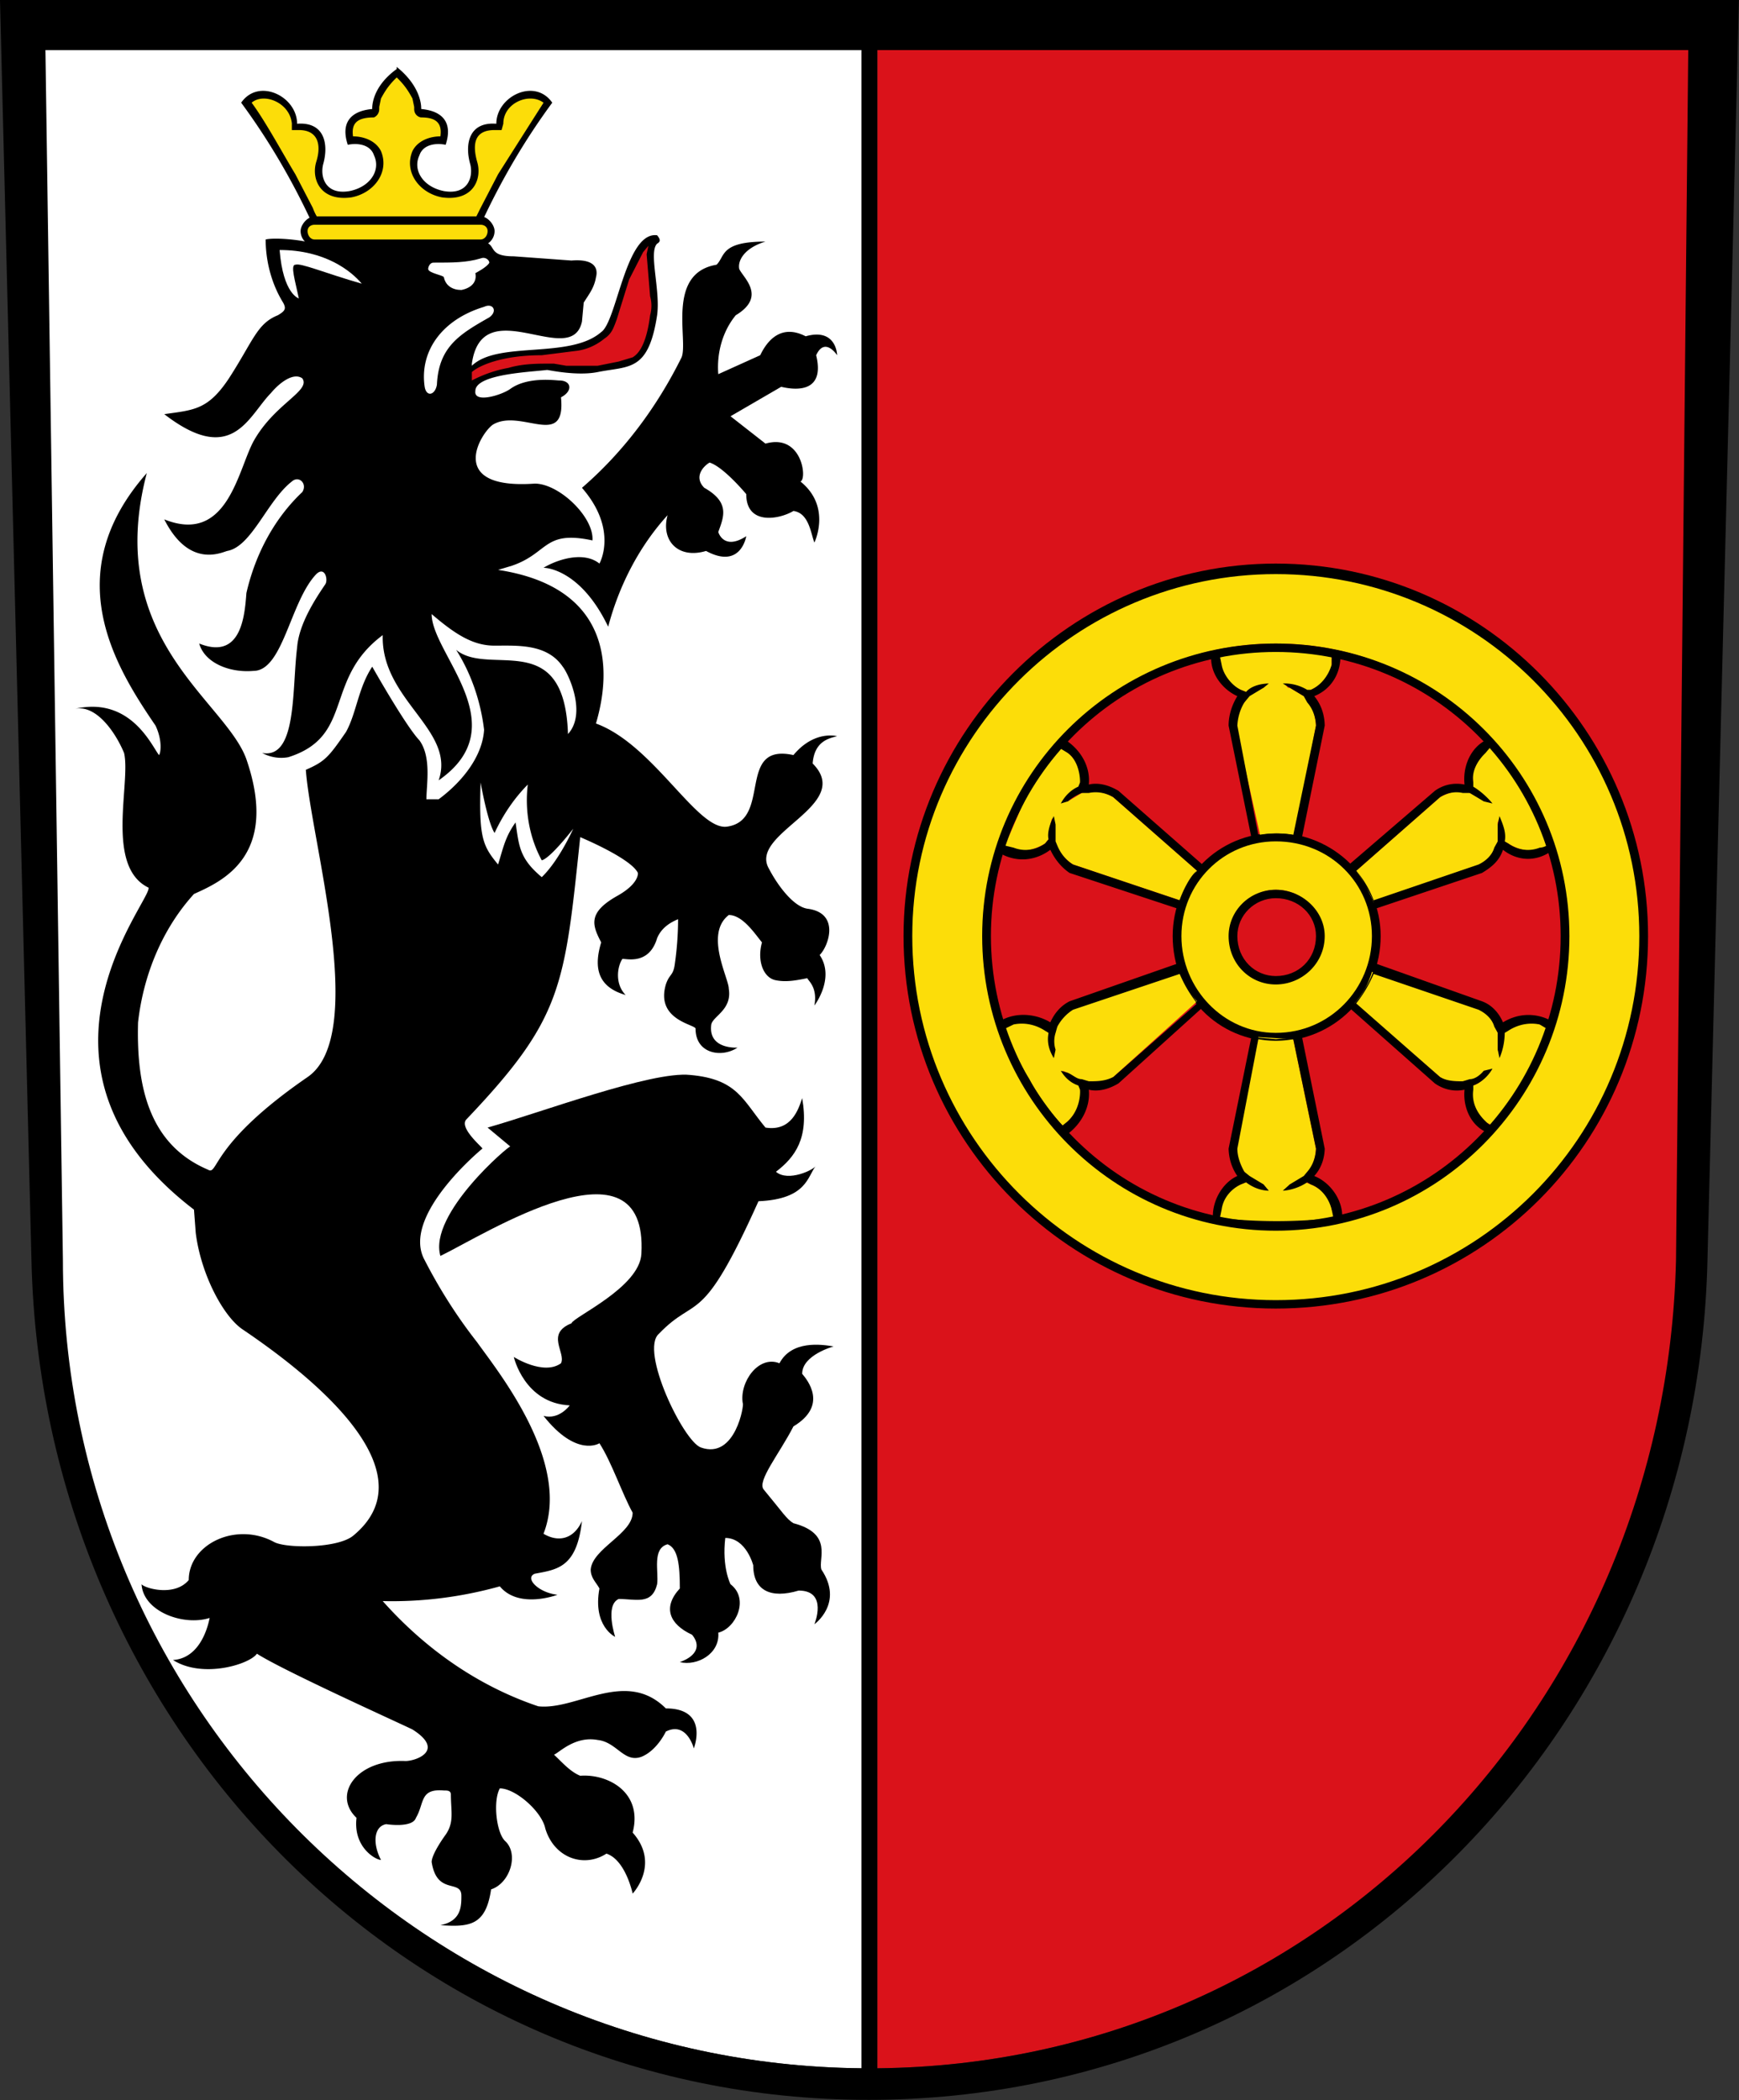
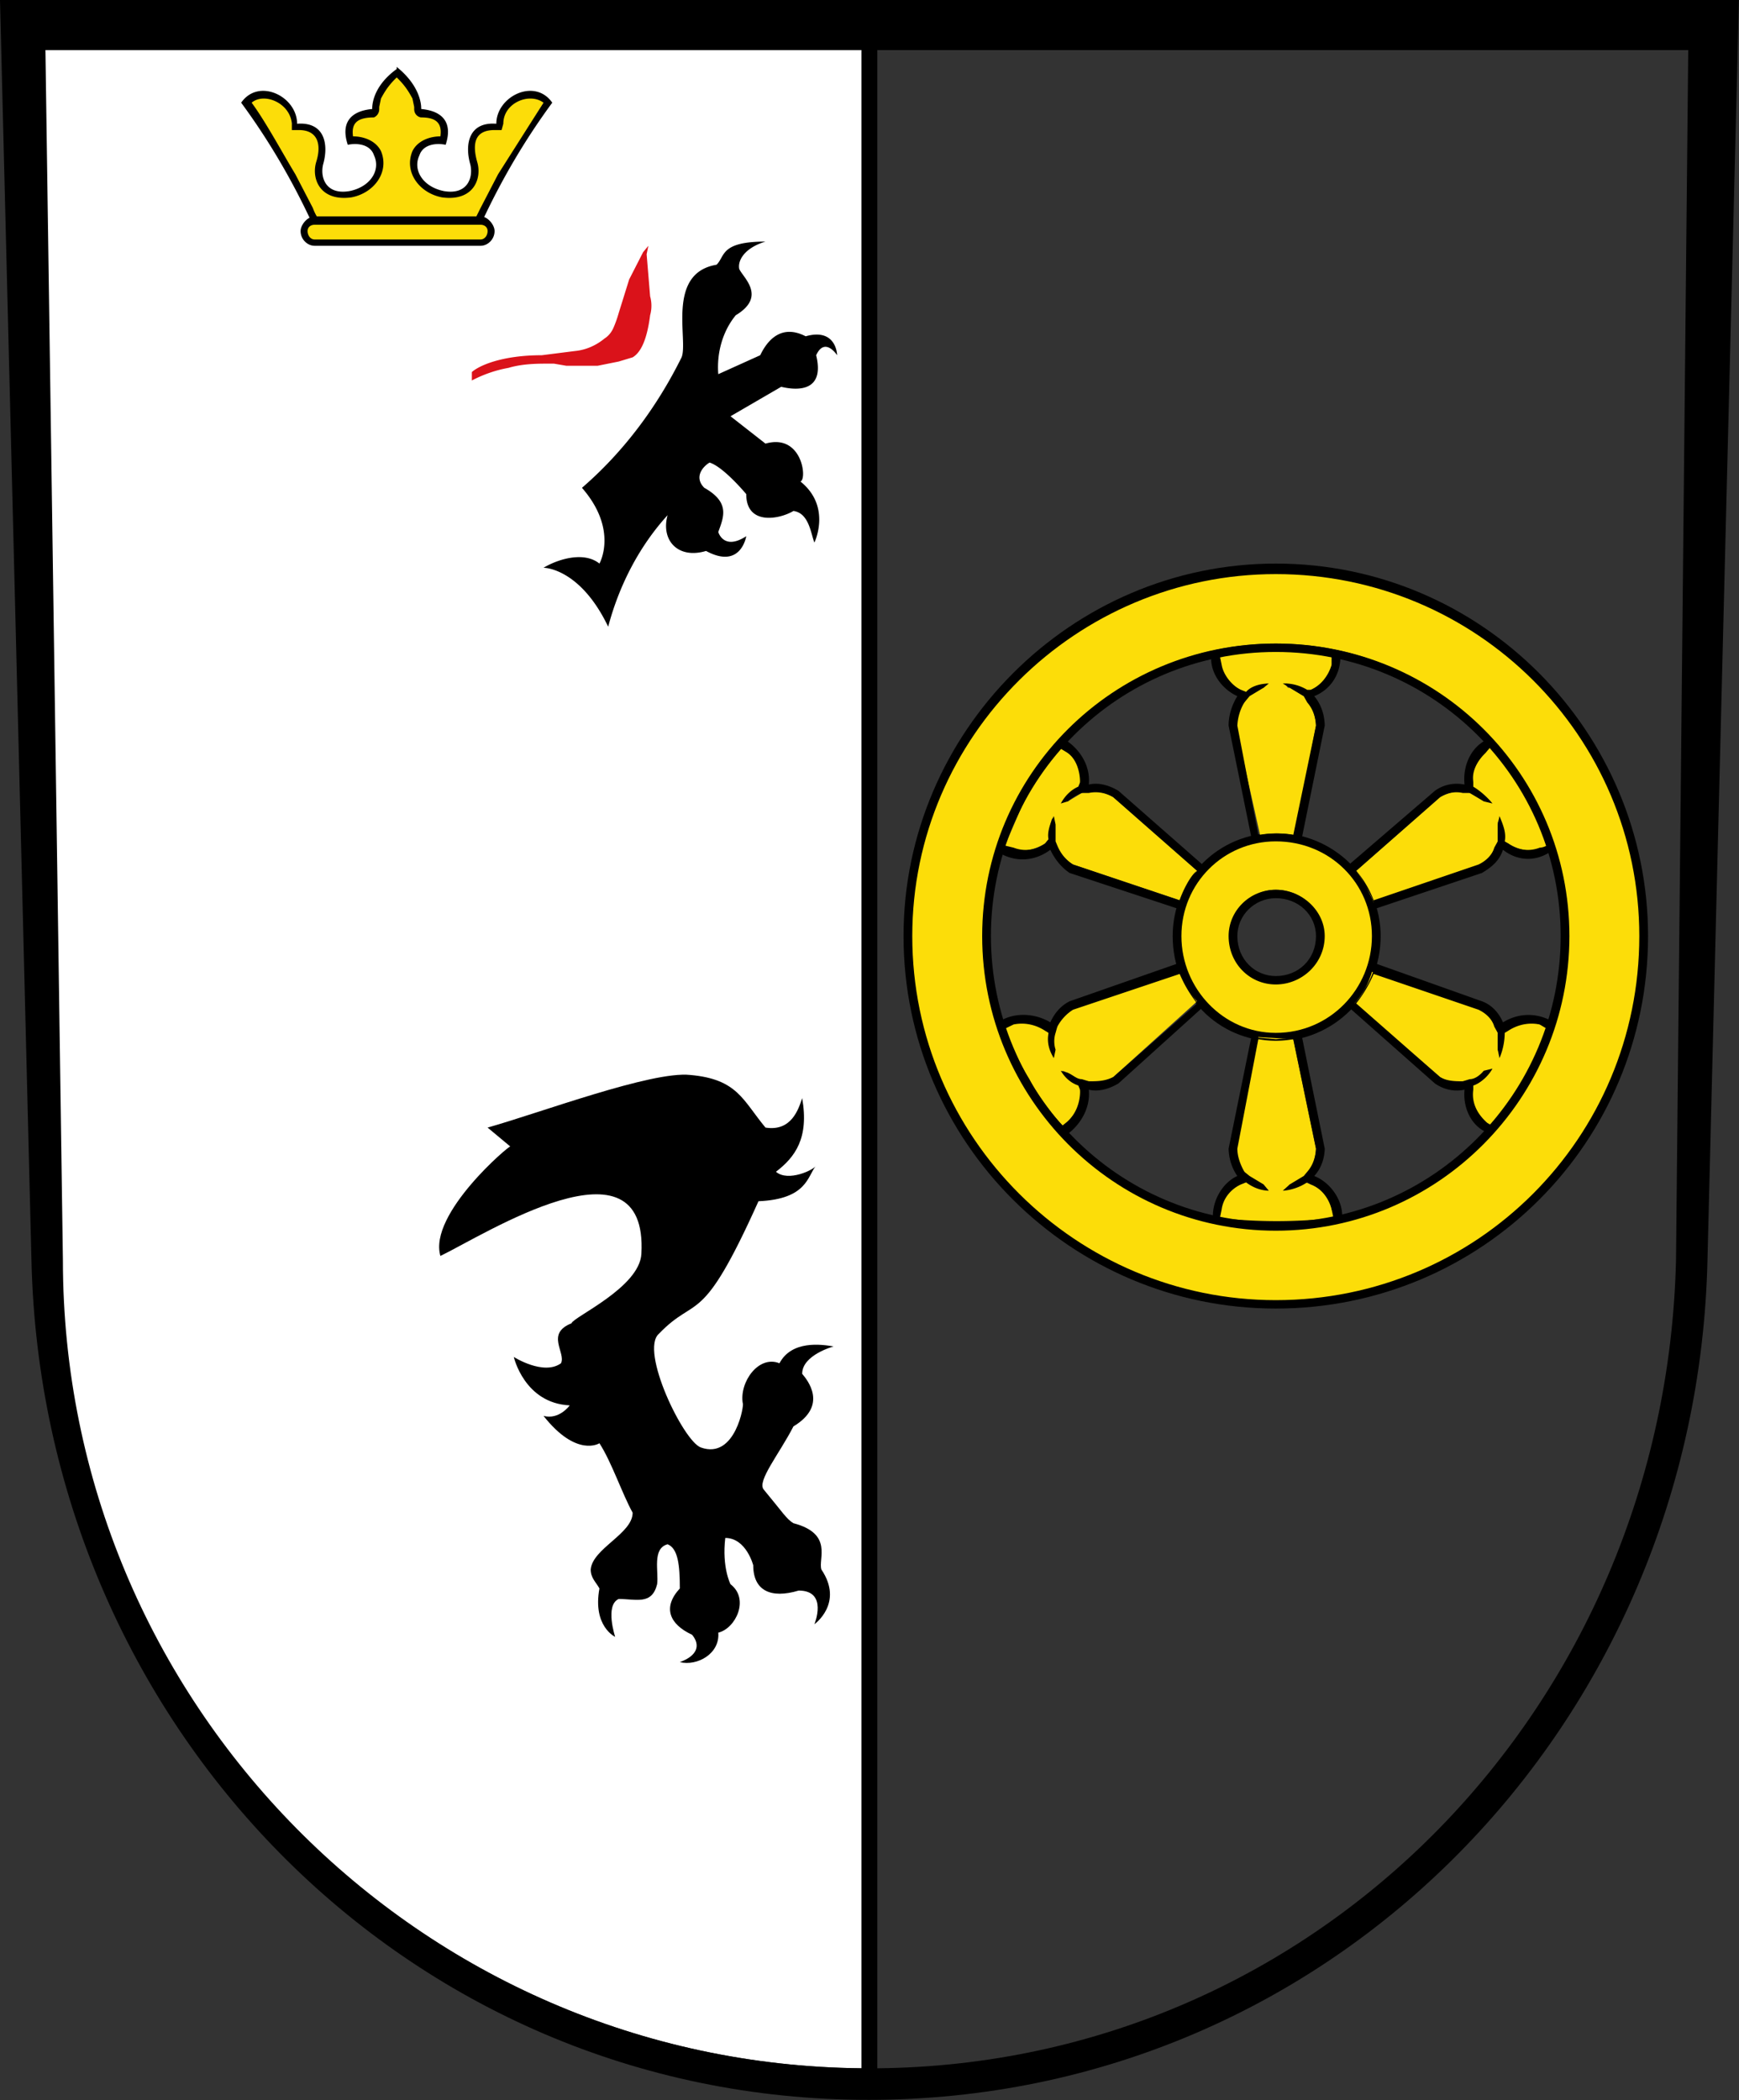
<svg xmlns="http://www.w3.org/2000/svg" viewBox="0 0 497 600">
  <rect x="0" y="0" width="497" height="600" fill="#333333" stroke="none" />
  <defs>
    <clipPath id="d">
      <path d="M-.183-1.173h13.741v4.567H-.183v-4.567z" />
    </clipPath>
    <clipPath id="c">
      <path d="M18.425 284.606h113.386V148.543H18.425v136.063z" />
    </clipPath>
    <clipPath id="b">
      <path d="M.03 0h1488.18v595.26H.03V0z" />
    </clipPath>
    <clipPath id="a">
      <path d="M18.425 284.606h113.386V148.543H18.425v136.063z" />
    </clipPath>
  </defs>
  <g clip-path="url(#a)" transform="matrix(4.612 0 0 -4.613 -93.018 1305.619)">
    <g clip-path="url(#b)">
      <g clip-path="url(#c)">
        <g clip-path="url(#d)" transform="matrix(108.3 0 0 130.34 19.843 152.847)">
          <path d="M.496.016C.243.018.038.19.038.4l-.01.576h.468v-.96" style="fill:#fff;fill-opacity:1;fill-rule:nonzero;stroke:none" />
-           <path d="M.505.976H.97L.963.4C.957.189.758.018.505.016v.96" style="fill:#da121a;fill-opacity:1;fill-rule:nonzero;stroke:none" />
          <path d="M.496.975H.029L.039.4c0-.21.204-.382.457-.384v.959zM.962.4l.007.575H.505V.016C.758.018.956.189.962.4zm.036.599L.98.4C.974.18.766.001.5.001.235.001.027.18.021.4L.003.999h.995" style="fill:#000;fill-opacity:1;fill-rule:nonzero;stroke:none" />
          <path d="M.9.554C.9.63.826.693.733.693.641.693.566.63.566.554c0-.077.075-.139.167-.139C.826.415.9.477.9.554zm.042 0C.942.458.849.38.733.38.618.38.524.458.524.554c0 .096.094.173.209.173C.849.727.942.65.942.554" style="fill:#fcdd09;fill-opacity:1;fill-rule:evenodd;stroke:none" />
          <path d="M.76.554C.76.566.748.576.733.576.719.576.707.566.707.554c0-.012.012-.022.026-.022.015 0 .027.01.027.022zm.029 0C.789.528.764.507.733.507c-.03 0-.055.021-.055.047C.678.579.703.6.733.6.764.6.789.579.789.554" style="fill:#fcdd09;fill-opacity:1;fill-rule:evenodd;stroke:none" />
          <path d="M.733.599c.031 0 .055-.02.055-.045C.788.529.764.508.733.508c-.03 0-.054.021-.054.046 0 .025.024.045.054.045zm0-.068c.015 0 .028.01.028.023 0 .012-.013.022-.028.022C.718.576.706.566.706.554c0-.013.012-.023.027-.023zM.674.554c0 .027.026.049.059.049s.06-.022.06-.049c0-.028-.027-.05-.06-.05S.674.526.674.554zm.037 0c0 .01.01.018.022.018.013 0 .023-.008.023-.018C.756.543.746.535.733.535.721.535.711.543.711.554" style="fill:#000;fill-opacity:1;fill-rule:evenodd;stroke:none" />
          <path d="M.726.435.717.439.715.442A.022.022 0 0 0 .71.453l.013.053.02-.001.013-.052A.021.021 0 0 0 .752.442L.749.439C.747.438.744.436.741.436L.739.434c.004 0 .009.001.011.003L.753.436C.759.434.764.43.765.424L.766.422V.42a.176.176 0 0 0-.065 0v.004c.002.006.006.01.012.012l.003.001A.024.024 0 0 1 .728.434H.727L.726.435" style="fill:#fcdd09;fill-opacity:1;fill-rule:nonzero;stroke:none" />
          <path d="M.755.44C.764.437.771.429.771.421A.233.233 0 0 0 .733.417a.209.209 0 0 0-.036.004c0 .008.006.016.014.019a.021.021 0 0 0-.005.013l.013.053.014-.001.015.001.013-.053A.018.018 0 0 0 .755.44zM.751.437A.033.033 0 0 0 .737.433l.004.003.008.004.002.002a.016.016 0 0 1 .005.011L.743.505a.067.067 0 0 0-.02 0L.711.453c0-.004.002-.008.004-.011L.718.44.726.436.729.433a.025.025 0 0 0-.013.004L.713.436C.708.434.703.43.702.424L.701.42a.365.365 0 0 1 .065 0L.765.424a.018.018 0 0 1-.012.012L.751.437" style="fill:#000;fill-opacity:1;fill-rule:nonzero;stroke:none" />
          <path d="M.741.672.749.668.752.665A.021.021 0 0 0 .756.654L.744.602a.067.067 0 0 1-.02 0L.71.654c.001.004.002.008.005.011l.002.003a.036.036 0 0 0 .009.004l.001.001.001.001L.716.67.713.671a.02.02 0 0 0-.012.012v.004a.173.173 0 0 0 .064 0V.683C.764.678.759.673.753.671L.751.67.739.674V.673L.74.672h.001" style="fill:#fcdd09;fill-opacity:1;fill-rule:nonzero;stroke:none" />
          <path d="M.711.668C.703.671.696.678.696.686A.222.222 0 0 0 .77.687C.77.678.764.671.755.668A.02.02 0 0 0 .761.654L.748.601.733.602.719.601.706.654c0 .005.002.01.005.014zM.716.67c.003.003.009.004.013.004L.726.672.718.668.715.665A.021.021 0 0 1 .711.654L.723.602a.067.067 0 0 0 .02 0l.013.052a.016.016 0 0 1-.005.011L.749.668.741.672.737.674A.029.029 0 0 0 .751.671h.002a.02.02 0 0 1 .012.012v.004a.173.173 0 0 1-.064 0L.702.683C.703.678.708.673.713.671L.716.67" style="fill:#000;fill-opacity:1;fill-rule:nonzero;stroke:none" />
          <path d="M.853.489A.036.036 0 0 0 .844.485H.84a.02.02 0 0 0-.013.002L.778.522a.036.036 0 0 1 .01.015L.85.52A.02.02 0 0 0 .859.511L.86.508V.5L.861.498c.002.003.003.007.002.01L.866.51a.022.022 0 0 0 .018.002.01.01 0 0 0 .003-.001h.001V.51C.887.504.879.491.876.486A.137.137 0 0 0 .857.464L.852.466a.018.018 0 0 0-.007.015l.001.002C.85.484.853.487.856.49L.853.489" style="fill:#fcdd09;fill-opacity:1;fill-rule:nonzero;stroke:none" />
          <path d="M.863.513A.032.032 0 0 0 .89.514.096.096 0 0 0 .875.486.088.088 0 0 0 .853.461a.019.019 0 0 0-.012.02.025.025 0 0 0-.017.003L.775.52a.026.026 0 0 1 .009.009.034.034 0 0 1 .006.012L.851.523a.02.02 0 0 0 .012-.01zM.864.508A.027.027 0 0 0 .861.496L.86.5v.008L.858.511C.857.514.854.517.849.519l-.06.017a.06.06 0 0 0-.01-.014L.827.487C.831.485.836.485.84.485l.004.001C.847.486.85.488.852.49l.005.001A.021.021 0 0 0 .846.483V.481C.845.475.848.47.853.466A.014.014 0 0 1 .856.464c.006.004.015.017.019.022A.112.112 0 0 1 .888.51L.884.512A.028.028 0 0 1 .866.509L.864.508" style="fill:#000;fill-opacity:1;fill-rule:nonzero;stroke:none" />
          <path d="m.614.618.008.004.004.001C.631.623.636.622.64.62L.688.585a.06.06 0 0 1-.01-.014L.617.588a.024.024 0 0 0-.009.008L.606.599v.008L.605.61A.036.036 0 0 1 .603.6L.601.598A.03.03 0 0 0 .582.595L.579.596.578.597l.013.025C.595.627.604.639.61.644L.614.641C.619.638.622.632.621.627V.624C.617.623.613.621.611.618h.003" style="fill:#fcdd09;fill-opacity:1;fill-rule:nonzero;stroke:none" />
          <path d="M.604.595A.03.03 0 0 0 .576.593a.16.16 0 0 0 .015.029.262.262 0 0 0 .022.025C.622.642.627.634.626.626c.005.001.011 0 .017-.003L.691.588a.04.04 0 0 1-.008-.01.03.03 0 0 1-.006-.011L.615.584a.029.029 0 0 0-.011.011zM.603.6C.602.603.604.608.606.611L.607.607V.599L.608.597A.02.02 0 0 1 .617.588L.678.571c.001.003.006.012.01.014L.64.62a.023.023 0 0 1-.014.002H.622A.03.03 0 0 1 .614.618L.61.617a.02.02 0 0 0 .01.008l.001.002c0 .005-.002.011-.007.014L.61.643A.137.137 0 0 1 .591.621C.588.616.58.603.578.597L.583.596a.022.022 0 0 1 .018.002L.603.6" style="fill:#000;fill-opacity:1;fill-rule:nonzero;stroke:none" />
          <path d="M.606.5v.008l.002.003A.02.02 0 0 0 .617.52l.061.017a.036.036 0 0 1 .01-.014L.64.487C.636.485.631.484.626.485H.622L.614.489.611.49a.018.018 0 0 1 .01-.007V.481C.622.475.619.47.614.466L.612.464H.611c0-.001 0 0 0 0a.131.131 0 0 0-.02.021L.578.51l.004.002A.024.024 0 0 0 .601.51L.603.508.606.497V.5" style="fill:#fcdd09;fill-opacity:1;fill-rule:nonzero;stroke:none" />
          <path d="M.626.481C.627.473.622.465.614.46a.143.143 0 0 0-.038.054c.009.004.02.003.028-.001a.022.022 0 0 0 .011.01l.062.018A.034.034 0 0 1 .683.529.034.034 0 0 1 .691.52L.643.484C.637.481.631.48.626.481zM.62.483A.018.018 0 0 0 .61.49L.614.489C.617.488.619.486.622.486L.626.485c.005 0 .009 0 .014.002l.048.035a.06.06 0 0 0-.01.014L.617.519A.024.024 0 0 1 .608.511L.607.508a.011.011 0 0 1 0-.008L.606.496C.603.5.602.504.603.508L.601.509a.028.028 0 0 1-.018.003L.578.51A.116.116 0 0 1 .592.486.1.1 0 0 1 .611.464l.003.002a.018.018 0 0 1 .007.015L.62.483" style="fill:#000;fill-opacity:1;fill-rule:nonzero;stroke:none" />
          <path d="M.86.607V.599L.859.596A.024.024 0 0 0 .85.588L.789.57a.078.078 0 0 1-.01.015L.827.62a.032.032 0 0 0 .014.003L.844.622.853.618h.003C.853.62.85.623.846.624v.003a.013.013 0 0 0 .006.014l.003.002v.001h.001A.124.124 0 0 0 .875.622.101.101 0 0 0 .889.597L.884.595a.028.028 0 0 0-.018.003L.863.599A.014.014 0 0 1 .861.61L.86.608V.607" style="fill:#fcdd09;fill-opacity:1;fill-rule:nonzero;stroke:none" />
          <path d="M.841.626a.02.02 0 0 0 .012.021.131.131 0 0 0 .022-.025A.096.096 0 0 0 .89.594a.026.026 0 0 0-.027.001C.861.59.857.587.851.584L.79.567a.03.03 0 0 1-.006.011.028.028 0 0 1-.009.01l.049.035c.005.003.011.004.017.003zM.846.625A.044.044 0 0 0 .857.617L.852.618.844.622H.84A.02.02 0 0 1 .827.62L.779.585a.045.045 0 0 0 .01-.014l.06.017C.854.59.857.593.858.596L.86.599v.008l.001.004C.863.607.865.603.864.599L.866.598A.022.022 0 0 1 .884.596a.01.01 0 0 1 .004.001.085.085 0 0 1-.013.025.372.372 0 0 1-.019.022L.853.641C.848.637.845.632.846.627V.625" style="fill:#000;fill-opacity:1;fill-rule:nonzero;stroke:none" />
          <path d="M.733.726C.848.726.941.649.941.554.941.458.848.381.733.381.619.381.525.458.525.554c0 .095.094.172.208.172zm0-.312c.093 0 .168.063.168.14 0 .077-.075.139-.168.139C.64.693.565.631.565.554c0-.077.075-.14.168-.14zM.52.554c0 .097.096.177.213.177.118 0 .213-.08.213-.177C.946.456.851.377.733.377.616.377.52.456.52.554zm.05 0c0 .075.073.135.163.135.09 0 .163-.06.163-.135C.896.479.823.418.733.418.643.418.57.479.57.554" style="fill:#000;fill-opacity:1;fill-rule:evenodd;stroke:none" />
-           <path d="M.279.884C.288.883.281.877.297.877L.33.875C.345.876.345.87.344.867.343.862.34.859.337.855L.336.846C.33.823.279.861.273.826V.825c.015.012.056.003.074.016.009.005.014.048.032.046.002-.002.002-.003 0-.004C.374.879.381.861.379.849.374.822.363.825.345.822.333.82.317.823.316.823.306.822.275.821.275.813.274.807.29.811.295.814c.01.006.026.004.028.004C.33.818.331.813.324.81.327.785.301.805.285.797.278.793.258.766.309.769.323.769.343.753.342.742.314.747.317.736.296.73L.288.728C.351.72.354.683.344.655.377.645.402.604.419.606c.026.003.005.04.038.034.009.009.019.01.025.009C.478.648.469.647.468.636.492.616.431.603.443.586.448.578.457.568.465.567.484.565.477.549.472.545.481.534.469.521.469.521.471.53.465.533.465.534.459.533.453.532.447.533.44.534.436.542.439.551.435.555.428.564.42.564.406.555.42.534.42.529.422.519.411.516.41.512.408.5.425.501.425.501.416.496.401.498.401.51c0 .002-.023.004-.017.021.002.005.004.004.005.009a.127.127 0 0 1 .002.022C.385.56.381.557.379.553.374.539.359.544.359.543.356.539.355.531.361.526.344.53.343.54.347.551.342.559.339.565.356.573c.013.006.012.011.012.011C.364.591.335.601.335.601.326.53.325.515.27.467.265.463.28.453.279.453.279.453.232.421.246.4a.242.242 0 0 1 .03-.039C.288.347.33.304.314.27.322.266.331.267.336.276.333.254.322.253.309.251.303.249.311.242.322.241c0 0-.022-.007-.033.004A.273.273 0 0 0 .222.238a.215.215 0 0 1 .089-.05C.333.186.361.206.384.187.409.187.4.168.4.168S.396.181.384.176c0 0-.005-.009-.014-.012C.36.161.356.171.345.172.332.174.323.166.32.165.324.162.329.157.335.155.351.156.371.147.365.128c.016-.015 0-.029 0-.029S.361.115.35.118C.337.111.32.116.315.13.313.138.298.149.289.149.285.143.287.128.292.124.3.118.295.104.284.101.281.084.272.083.255.084c.012.002.012.009.012.014 0 .008-.014 0-.017.016 0 .004.008.013.008.013.005.006.003.011.003.019 0 .002-.002.002-.004.002C.243.149.246.142.241.135.239.13.224.132.224.132.217.131.216.123.221.115c-.003 0-.016.006-.014.02-.014.011 0 .028.028.027.006 0 .023.005.004.015C.229.181.165.205.15.213.146.208.119.201.102.21.12.211.123.231.123.23.108.226.085.233.084.246.086.244.103.24.111.248c0 .017.027.028.049.018C.167.263.196.263.205.269.252.301.174.349.142.367.131.373.118.393.115.413L.114.424C.007.492.09.571.088.577c-.025.01-.01.05-.014.064C.069.651.058.664.046.662.078.668.09.644.094.64.095.641.096.647.092.654.069.682.036.726.087.774.062.695.132.666.144.638.163.592.13.58.114.574A.101.101 0 0 1 .082.513C.081.483.088.455.122.443.128.44.123.455.179.487c.035.02.002.112-.001.146.011.004.013.006.023.018.006.009.007.021.015.031 0 0 .019-.028.027-.035C.25.639.247.626.247.619h.007c.013.008.025.02.026.033A.082.082 0 0 1 .264.69C.283.677.326.701.328.65c.011.01 0 .029-.003.032-.009.011-.026.01-.039.01C.274.692.264.697.25.707.25.688.299.654.254.628.264.652.221.666.222.697.188.676.206.649.168.639a.027.027 0 0 0-.015.002c.02-.003.017.03.02.05.001.012.012.025.016.03.002.002 0 .009-.005.005C.169.713.165.68.148.68.134.679.12.684.117.693.141.685.143.706.144.717a.092.092 0 0 0 .032.048C.179.769.174.773.17.77.156.761.147.739.133.737.129.736.111.729.097.752.133.74.139.775.148.789c.012.018.033.024.028.03C.171.822.163.817.158.812.145.801.136.777.097.802c.017.002.025.002.037.017.014.018.016.026.028.03.004.002.005.003.003.006a.051.051 0 0 0-.01.03c.005.001.02 0 .028-.002l.096.001" style="fill:#000;fill-opacity:1;fill-rule:nonzero;stroke:none" />
          <path d="M.461.471V.47v.001" style="fill:#000;fill-opacity:1;fill-rule:evenodd;stroke:none" />
          <path d="M.441.463C.456.461.46.472.462.477.466.458.458.449.447.442.454.437.469.443.47.445.465.44.465.429.437.428.404.367.402.384.38.365.369.357.394.314.404.311c.02-.006.025.021.024.021-.002.01.009.023.021.019C.456.362.473.36.48.359c0 0-.018-.004-.018-.013C.465.343.477.331.457.321.449.308.436.295.44.291.451.28.453.277.457.275.48.27.471.258.473.253.486.237.469.227.469.227S.477.243.46.243C.444.239.434.243.434.255c0 0-.004.013-.016.013C.416.254.421.246.421.246.432.239.424.225.414.223.415.213.402.207.392.209c.01.003.012.008.007.013C.386.227.382.235.392.244c0 .011-.001.019-.007.021C.376.263.38.252.379.246.376.236.367.239.357.239.349.236.355.221.355.221S.342.226.346.244C.344.247.341.249.341.253.342.263.365.27.365.28.359.289.353.304.346.313c0 0-.013-.007-.032.013.009-.002.015.005.015.005C.303.332.297.354.297.354S.314.345.324.351C.327.356.315.365.33.37c.001.003.039.017.04.033C.374.462.28.412.255.402c-.007.02.04.053.04.052L.282.463C.312.47.376.49.398.488.425.486.428.476.441.463" style="fill:#000;fill-opacity:1;fill-rule:nonzero;stroke:none" />
          <path d="M.21.864C.189.869.175.874.172.873c-.003 0 0-.008.002-.016 0 0-.009.002-.011.023C.189.88.204.87.21.864" style="fill:#fff;fill-opacity:1;fill-rule:nonzero;stroke:none" />
          <path d="M.441.884C.429.881.425.875.426.871.428.867.442.858.424.849a.035.035 0 0 1-.01-.028L.438.83C.442.837.45.845.464.839.481.843.482.831.482.83c0 0-.007.009-.012 0C.475.813.46.813.45.815L.421.801l.02-.013C.462.793.465.771.461.77.479.758.469.741.469.741.467.745.466.755.457.756.449.752.43.749.43.764c0 0-.013.013-.021.015C.405.777.4.772.406.767.421.76.417.753.414.746c0 0 .003-.009.016-.002 0 0-.003-.016-.023-.007C.391.733.381.742.385.754A.122.122 0 0 1 .351.701C.336.727.317.729.314.729c.008.004.023.008.032.002 0 0 .011.016-.01.036a.206.206 0 0 1 .057.062c.004.008-.009.04.02.044.005.004.002.011.028.011" style="fill:#000;fill-opacity:1;fill-rule:nonzero;stroke:none" />
          <path d="M.24.952.241.948V.947c0-.002.002-.003.003-.003C.253.943.257.94.256.933H.255C.249.933.242.931.24.926.235.917.243.907.256.906.273.904.278.914.275.922.272.93.274.938.286.938h.003L.29.94c0 .011.016.016.024.011L.315.95H.314L.289.916A.158.158 0 0 0 .276.895L.275.894H.184L.181.9a.158.158 0 0 0-.01.016L.146.95H.145l.001.001C.154.956.17.951.17.94L.171.938h.003C.186.938.188.93.185.922.182.914.187.904.204.906c.013.001.021.011.016.02C.218.931.211.933.205.933H.204C.203.94.207.943.216.944c.001 0 .003.001.003.003v.001L.22.952c.002.003.004.007.009.011L.23.964.231.963C.236.959.238.955.24.952" style="fill:#fcdd09;fill-opacity:1;fill-rule:nonzero;stroke:none" />
          <path d="M.23.962C.235.958.237.955.239.952L.24.948V.947C.24.944.243.943.244.943.253.943.256.94.255.934.249.934.242.932.239.927.234.917.243.907.256.905c.018-.002.023.009.02.017-.003.009-.001.015.01.015H.29L.291.94c0 .01.015.015.023.01L.288.916.278.9.275.895h-.09A.022.022 0 0 0 .182.9l-.01.016C.164.927.155.941.147.95.154.955.169.95.17.94V.937h.004C.185.937.187.93.184.922.181.914.186.903.204.905c.013.002.022.012.017.022C.218.932.211.934.205.934.204.94.207.943.217.943c0 0 .003.001.003.004v.001l.001.004c.002.003.004.006.009.01zm0 .005c.015-.01.014-.02.014-.02C.257.946.262.94.258.93.252.931.245.93.243.925.239.918.245.91.257.908.271.906.274.915.272.921.269.93.271.941.287.94c0 .013.022.022.032.01A.323.323 0 0 1 .278.892L.232.891l-.05.001A.323.323 0 0 1 .141.95c.01.012.032.003.032-.01C.189.941.191.93.188.921.186.915.189.906.203.908c.012.002.018.01.014.017C.215.93.208.931.202.93.198.94.203.946.216.947c0 0-.001.01.014.019v.001" style="fill:#000;fill-opacity:1;fill-rule:evenodd;stroke:none" />
          <path d="M.183.896h.095C.282.896.286.892.286.889.286.885.282.882.278.882H.183C.179.882.175.885.175.889c0 .003.004.007.008.007" style="fill:#000;fill-opacity:1;fill-rule:nonzero;stroke:none" />
          <path d="M.278.892C.28.892.282.891.282.889A.004.004 0 0 0 .278.885H.183a.004.004 0 0 0-.004.004c0 .002.002.003.004.003h.095" style="fill:#fcdd09;fill-opacity:1;fill-rule:nonzero;stroke:none" />
          <path d="M.251.874c.011 0 .019 0 .027.002C.281.877.283.875.283.874.282.872.275.869.275.869.276.865.273.862.267.861c-.005 0-.009.002-.01.006 0 .001-.009.002-.009.004 0 .001.001.003.003.003" style="fill:#fff;fill-opacity:1;fill-rule:nonzero;stroke:none" />
          <path d="M.294.824A.083.083 0 0 1 .273.818v.004C.277.825.29.83.313.83l.019.002a.035.035 0 0 1 .017.006.012.012 0 0 1 .005.005.049.049 0 0 1 .003.007l.006.016.008.013.003.003L.373.878l.001-.01.001-.01a.014.014 0 0 0 0-.009C.373.836.369.831.365.829L.357.827.345.825H.327L.32.826H.316c-.005 0-.014 0-.022-.002" style="fill:#da121a;fill-opacity:1;fill-rule:nonzero;stroke:none" />
          <path d="M.283.848C.266.84.254.834.253.816.252.811.247.81.246.815.243.832.256.847.28.853.285.855.288.851.283.848M.331.605S.323.59.313.582C.3.591.3.597.298.608.292.601.291.596.288.588.279.597.277.601.278.627c0 0 .004-.019.008-.024a.083.083 0 0 0 .019.023A.052.052 0 0 1 .313.59c.005.001.018.015.018.015" style="fill:#fff;fill-opacity:1;fill-rule:nonzero;stroke:none" />
        </g>
      </g>
    </g>
  </g>
</svg>